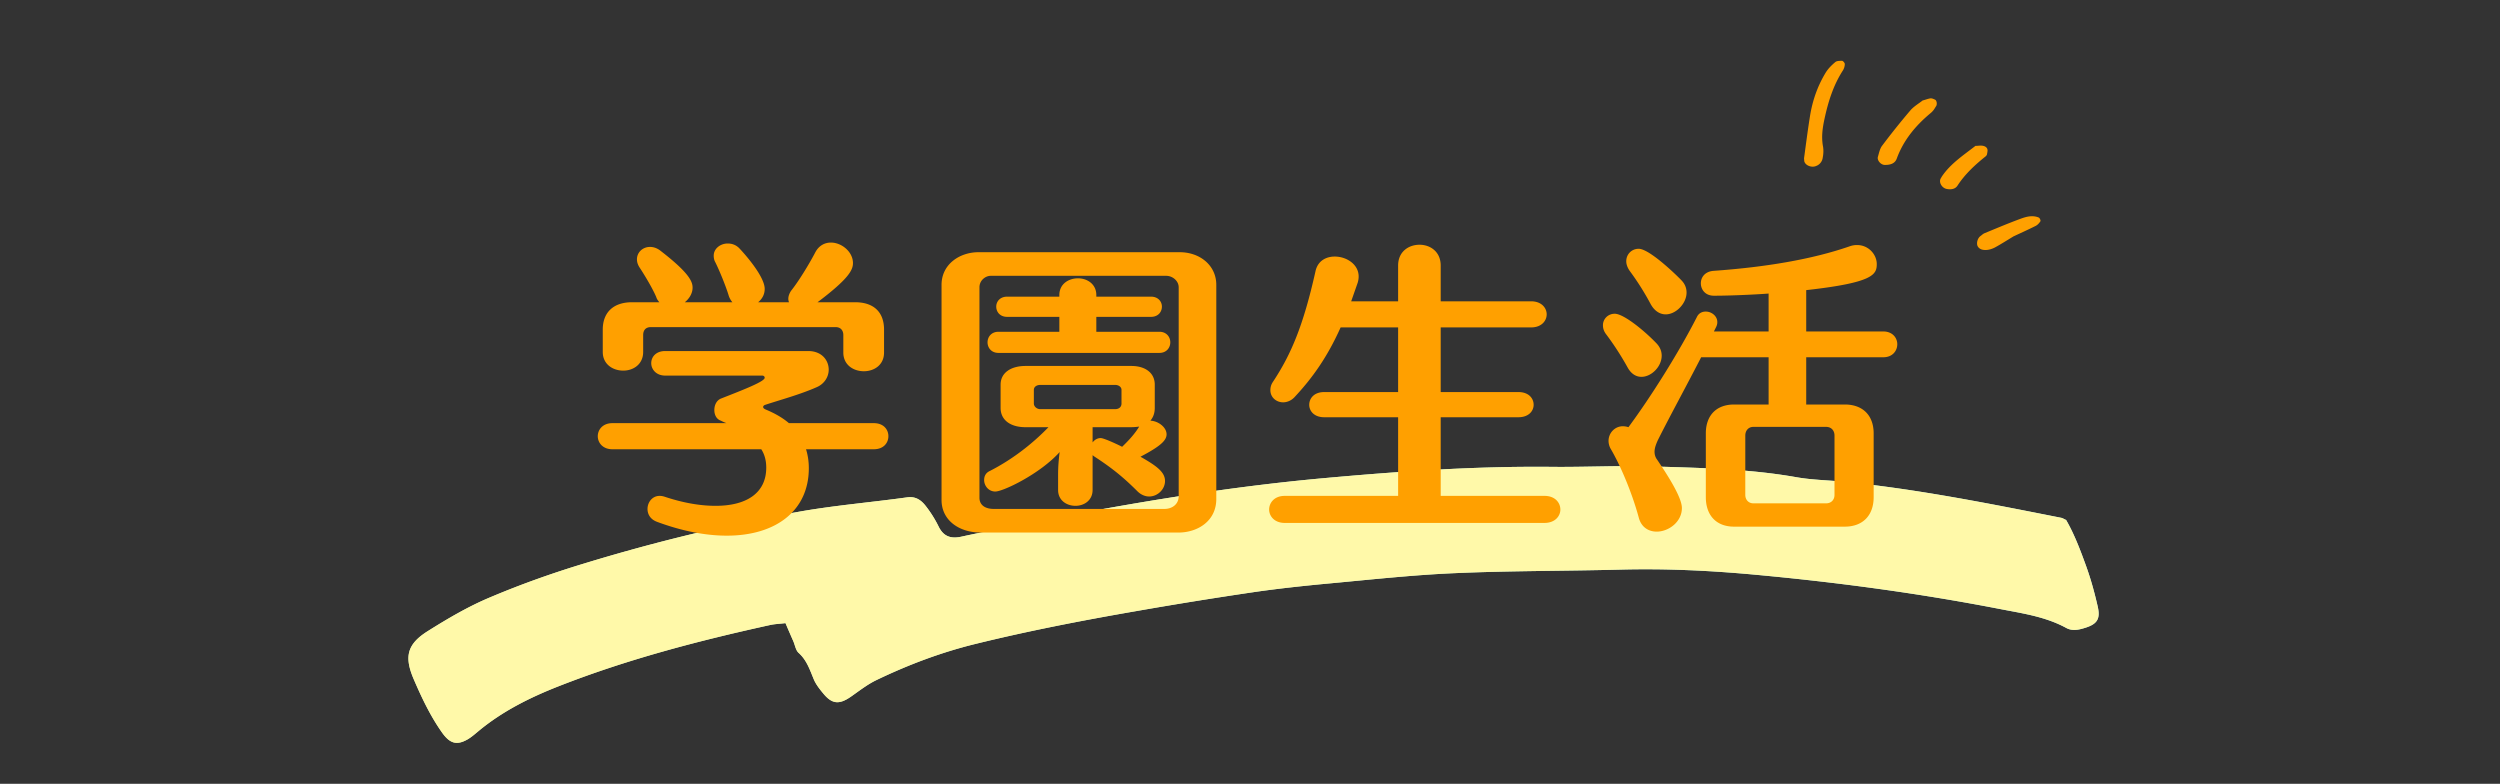
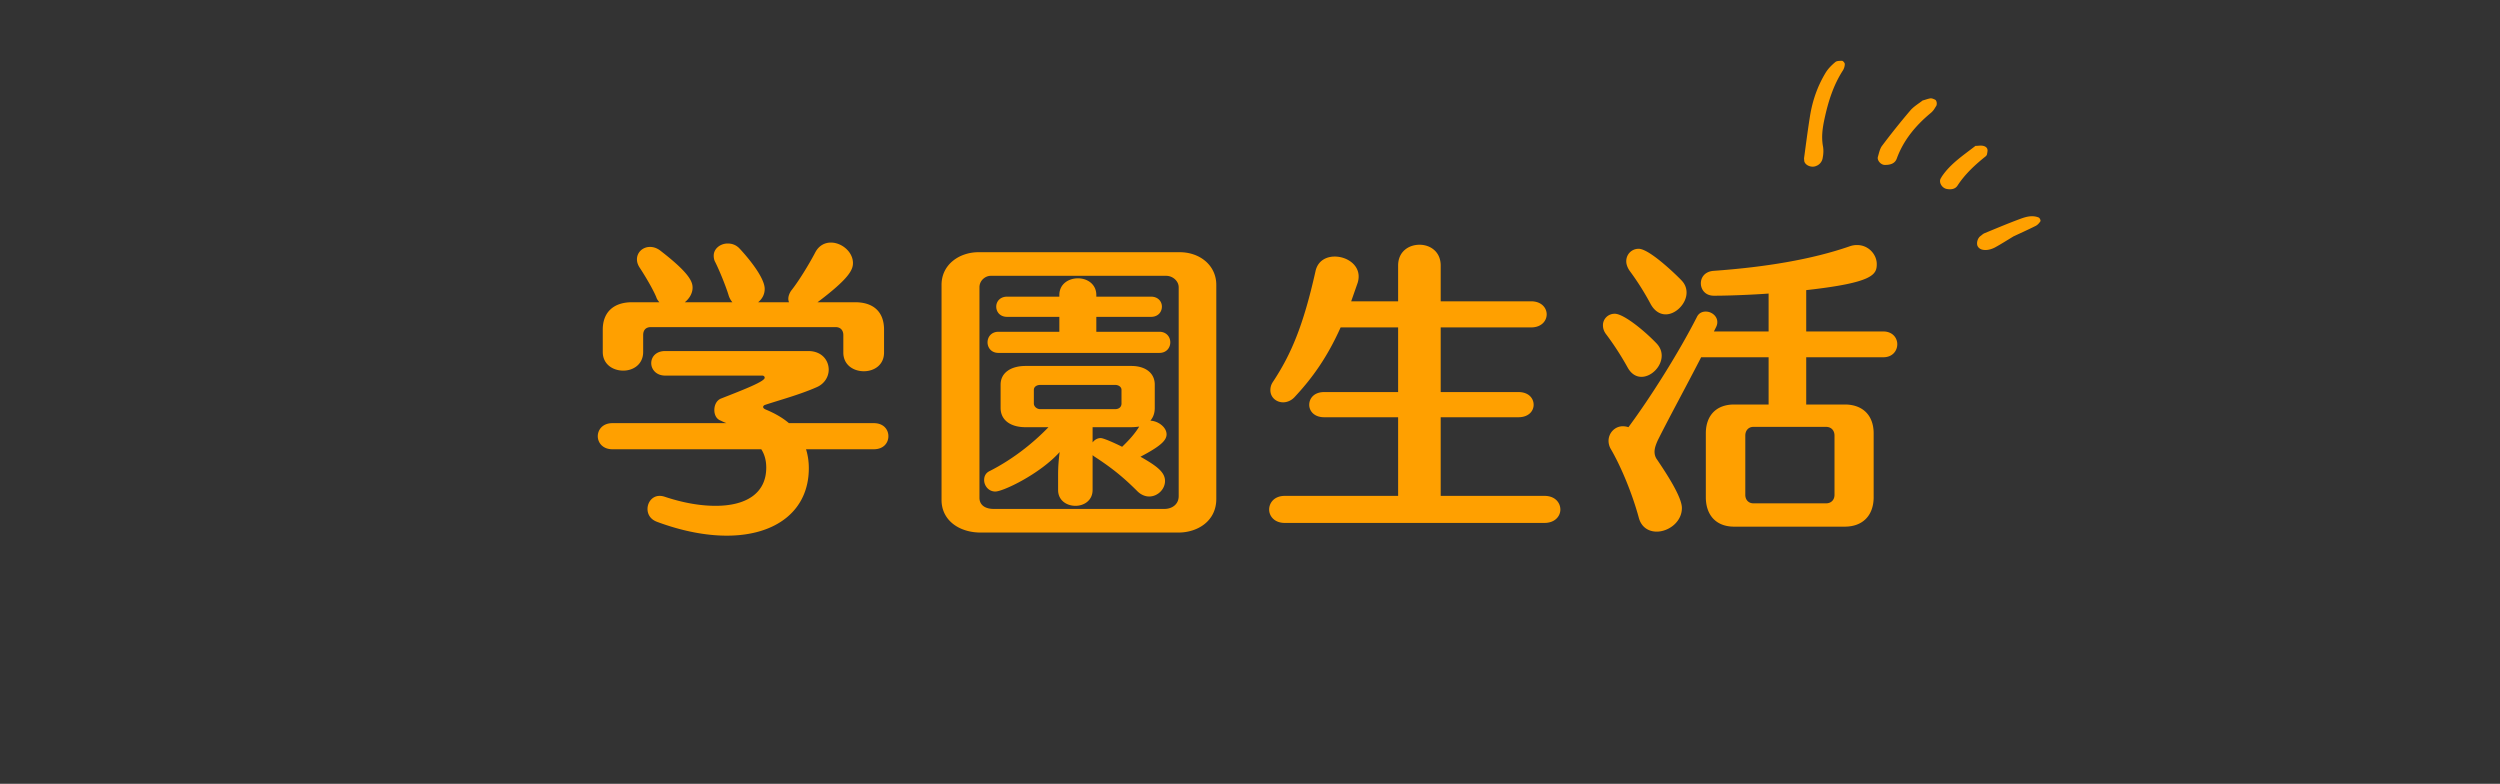
<svg xmlns="http://www.w3.org/2000/svg" width="370" height="116" fill="none">
  <rect width="100%" height="100%" fill="#333333" stroke="none" />
  <g style="mix-blend-mode:multiply">
-     <path d="M305.767 76.923c1.241 2.134 2.147 4.553 3.02 6.97.693 1.931 1.227 3.908 1.682 5.9.41 1.829-.109 2.578-1.871 3.127-.921.29-1.888.516-2.795.016-3.144-1.716-6.657-2.18-10.072-2.853-11.992-2.321-24.075-3.935-36.23-5.05-6.542-.598-13.106-.906-19.693-.731-8.152.212-16.315.167-24.469.524-6.131.264-12.254.931-18.375 1.502-3.796.353-7.592.754-11.36 1.301a643.97 643.97 0 00-17.577 2.838c-7.935 1.377-15.857 2.916-23.691 4.843-5.075 1.25-9.939 3.084-14.652 5.356-1.322.638-2.523 1.585-3.738 2.434-1.742 1.211-2.799 1.128-4.113-.475-.541-.654-1.097-1.357-1.415-2.137-.576-1.397-1.041-2.808-2.222-3.86-.436-.395-.533-1.155-.791-1.74-.38-.86-.759-1.738-1.154-2.664-.917.113-1.66.132-2.358.297-10.588 2.33-21.073 5.067-31.186 9.034-4.245 1.668-8.37 3.708-11.943 6.693-.497.411-.978.838-1.537 1.167-1.627.939-2.632.631-3.773-.953-1.741-2.449-3.02-5.148-4.204-7.894-1.457-3.364-1.014-5.226 2.051-7.156 2.97-1.867 6.033-3.668 9.262-5.015 4.502-1.905 9.126-3.55 13.793-4.968 10.573-3.234 21.308-5.836 32.174-7.742 5.21-.91 10.508-1.349 15.747-2.08 1.251-.171 2.062.423 2.726 1.273a17.363 17.363 0 011.89 3c.746 1.561 1.877 1.888 3.415 1.543 2.378-.522 4.786-.98 7.178-1.454 15.292-3.072 30.655-5.754 46.186-7.176 11.293-1.029 22.612-1.815 33.963-1.697 4.974.054 9.952-.214 14.924-.062 7.086.22 14.205.344 21.226 1.58 2.282.41 4.634.451 6.952.67 10.892 1.076 21.608 3.23 32.324 5.353.205.035.376.167.721.319l-.015-.033z" fill="url(#paint0_linear_1576_1812)" style="mix-blend-mode:multiply" />
-     <path d="M305.767 76.923c1.241 2.134 2.147 4.553 3.02 6.97.693 1.931 1.227 3.908 1.682 5.9.41 1.829-.109 2.578-1.871 3.127-.921.29-1.888.516-2.795.016-3.144-1.716-6.657-2.18-10.072-2.853-11.992-2.321-24.075-3.935-36.23-5.05-6.542-.598-13.106-.906-19.693-.731-8.152.212-16.315.167-24.469.524-6.131.264-12.254.931-18.375 1.502-3.796.353-7.592.754-11.36 1.301a643.97 643.97 0 00-17.577 2.838c-7.935 1.377-15.857 2.916-23.691 4.843-5.075 1.25-9.939 3.084-14.652 5.356-1.322.638-2.523 1.585-3.738 2.434-1.742 1.211-2.799 1.128-4.113-.475-.541-.654-1.097-1.357-1.415-2.137-.576-1.397-1.041-2.808-2.222-3.86-.436-.395-.533-1.155-.791-1.74-.38-.86-.759-1.738-1.154-2.664-.917.113-1.66.132-2.358.297-10.588 2.33-21.073 5.067-31.186 9.034-4.245 1.668-8.37 3.708-11.943 6.693-.497.411-.978.838-1.537 1.167-1.627.939-2.632.631-3.773-.953-1.741-2.449-3.02-5.148-4.204-7.894-1.457-3.364-1.014-5.226 2.051-7.156 2.97-1.867 6.033-3.668 9.262-5.015 4.502-1.905 9.126-3.55 13.793-4.968 10.573-3.234 21.308-5.836 32.174-7.742 5.21-.91 10.508-1.349 15.747-2.08 1.251-.171 2.062.423 2.726 1.273a17.363 17.363 0 011.89 3c.746 1.561 1.877 1.888 3.415 1.543 2.378-.522 4.786-.98 7.178-1.454 15.292-3.072 30.655-5.754 46.186-7.176 11.293-1.029 22.612-1.815 33.963-1.697 4.974.054 9.952-.214 14.924-.062 7.086.22 14.205.344 21.226 1.58 2.282.41 4.634.451 6.952.67 10.892 1.076 21.608 3.23 32.324 5.353.205.035.376.167.721.319l-.015-.033z" fill="#FFF9A9" />
-   </g>
+     </g>
  <path d="M129.32 66.49h-10.028c.276.874.414 1.84.414 2.806 0 6.256-4.83 9.982-12.144 9.982-3.036 0-6.532-.644-10.258-2.024-1.058-.368-1.472-1.15-1.472-1.932 0-.966.69-1.932 1.794-1.932.276 0 .506.046.782.138 2.76.92 5.29 1.334 7.498 1.334 4.508 0 7.498-1.84 7.498-5.658 0-1.012-.23-1.932-.736-2.714H90.634c-1.426 0-2.162-.966-2.162-1.932s.736-1.932 2.162-1.932h16.882a6.517 6.517 0 01-.828-.368c-.69-.23-.966-.92-.966-1.564 0-.736.322-1.426.966-1.702 3.404-1.334 6.486-2.53 6.486-3.082 0-.184-.138-.322-.368-.322H98.454c-1.334 0-2.07-.92-2.07-1.84s.69-1.794 2.07-1.794h21.16c2.024 0 3.036 1.38 3.036 2.76 0 1.012-.598 2.07-1.748 2.576-2.484 1.104-5.566 1.932-7.636 2.622-.184.046-.322.184-.322.322s.138.276.368.368c1.426.598 2.53 1.242 3.45 2.024h12.558c1.472 0 2.162.966 2.162 1.932s-.69 1.932-2.162 1.932zm1.518-17.71v3.404c0 1.84-1.472 2.76-2.99 2.76-1.518 0-3.036-.92-3.036-2.76v-2.576c0-.782-.46-1.196-1.15-1.196H96.338c-.782 0-1.15.46-1.15 1.196v2.484c0 1.84-1.472 2.76-2.944 2.76-1.518 0-3.036-.92-3.036-2.76V48.78c0-2.576 1.61-4.048 4.324-4.048h4.048c-.184-.23-.368-.46-.46-.782-.552-1.288-1.656-3.128-2.438-4.324-.276-.414-.414-.828-.414-1.242 0-1.058.874-1.84 1.932-1.84.46 0 .966.138 1.472.506 4.37 3.358 4.83 4.646 4.83 5.52 0 .828-.46 1.61-1.15 2.162h7.038a3.036 3.036 0 01-.552-1.012c-.368-1.242-1.334-3.634-1.978-4.922-.184-.322-.23-.644-.23-.966 0-1.058 1.012-1.794 2.07-1.794.598 0 1.196.184 1.702.69.966 1.012 3.772 4.232 3.772 6.026 0 .828-.368 1.472-.966 1.978h4.554c-.046-.184-.092-.322-.092-.506 0-.368.138-.782.414-1.196 1.104-1.38 2.622-3.864 3.542-5.612.552-1.104 1.472-1.518 2.346-1.518 1.61 0 3.266 1.38 3.266 3.036 0 1.012-.598 2.3-5.244 5.796h5.566c2.714 0 4.278 1.426 4.278 4.048zM174.4 78.818h-29.256c-3.174 0-5.796-1.794-5.796-4.83V42.156c0-3.036 2.668-4.83 5.474-4.83h29.762c3.036 0 5.428 1.978 5.428 4.83V73.85c0 3.266-2.76 4.968-5.612 4.968zm.046-5.382V42.524c0-.966-.92-1.702-1.84-1.702h-25.99c-.736 0-1.656.644-1.656 1.702v31.142c0 1.104.874 1.656 2.116 1.656h25.254c1.15 0 2.116-.69 2.116-1.886zm-12.512-5.888l-.23-.184v5.152c0 1.564-1.288 2.346-2.53 2.346-1.288 0-2.576-.782-2.576-2.346v-2.254c0-1.15.092-2.3.23-3.358-2.944 3.266-8.372 5.842-9.522 5.842-1.012 0-1.656-.874-1.656-1.702 0-.552.23-1.058.828-1.334 3.174-1.61 6.21-3.91 8.694-6.486h-3.404c-2.162 0-3.68-1.012-3.68-2.852v-3.45c0-1.748 1.518-2.76 3.68-2.76h15.686c2.024 0 3.45 1.012 3.45 2.76v3.45c0 .782-.23 1.38-.644 1.886 1.15.046 2.392.966 2.392 2.024 0 .92-.966 1.794-3.864 3.312 2.346 1.334 3.634 2.254 3.634 3.588 0 1.242-1.104 2.3-2.346 2.3-.552 0-1.196-.23-1.748-.782-2.07-2.07-3.772-3.45-6.394-5.152zm9.66-15.318h-23.828c-1.058 0-1.61-.782-1.61-1.564s.552-1.564 1.61-1.564h9.016v-2.208h-7.728c-1.058 0-1.61-.736-1.61-1.518 0-.736.552-1.472 1.61-1.472h7.728v-.23c0-1.656 1.38-2.484 2.76-2.484 1.334 0 2.714.828 2.714 2.484v.23h8.096c1.058 0 1.61.736 1.61 1.472 0 .782-.552 1.518-1.61 1.518h-8.096v2.208h9.338c1.058 0 1.61.782 1.61 1.564s-.552 1.564-1.61 1.564zm-5.612 7.498v-2.024c0-.46-.46-.736-.92-.736h-11.086c-.552 0-.966.276-.966.736v2.024c0 .414.414.828.966.828h11.04c.644 0 .966-.368.966-.828zm1.472 3.496h-5.75v2.254c.276-.368.69-.644 1.196-.644.414 0 1.978.69 3.174 1.288 1.012-.966 1.886-1.932 2.53-2.99a8.324 8.324 0 01-1.15.092zm61.134 14.168h-38.456c-1.518 0-2.3-1.012-2.3-1.978 0-1.012.782-2.024 2.3-2.024h16.79V61.752h-10.948c-1.472 0-2.208-.92-2.208-1.84 0-.966.736-1.886 2.208-1.886h10.948v-9.568h-8.51c-1.978 4.416-4.186 7.498-6.808 10.304-.506.552-1.15.782-1.702.782-1.012 0-1.886-.736-1.886-1.794 0-.414.092-.828.414-1.288 2.668-4.048 4.462-8.28 6.256-16.284.322-1.564 1.564-2.208 2.852-2.208 1.748 0 3.542 1.15 3.542 2.944 0 .322-.046.598-.138.92l-.966 2.76h6.946v-5.29c0-2.07 1.564-3.082 3.174-3.082 1.564 0 3.128 1.012 3.128 3.082v5.29h13.386c1.518 0 2.3.966 2.3 1.932s-.782 1.932-2.3 1.932h-13.386v9.568h11.5c1.518 0 2.254.92 2.254 1.886 0 .92-.736 1.84-2.254 1.84h-11.5V73.39h15.364c1.564 0 2.346 1.012 2.346 2.024 0 .966-.782 1.978-2.346 1.978zm44.436.552h-16.376c-2.622 0-4.186-1.656-4.186-4.37v-9.43c0-2.668 1.564-4.278 4.186-4.278h5.106v-6.992h-9.982c-2.346 4.554-4.692 8.832-6.394 12.236-.276.598-.506 1.196-.506 1.748 0 .368.092.782.368 1.15 1.334 1.978 3.68 5.52 3.68 7.176 0 2.07-1.978 3.496-3.726 3.496-1.196 0-2.3-.644-2.668-2.116-.874-3.22-2.484-7.314-4.186-10.212a2.45 2.45 0 01-.276-1.104c0-1.15.92-2.162 2.116-2.162.276 0 .552.046.828.138 3.312-4.462 7.498-11.132 10.12-16.284.276-.598.782-.828 1.334-.828.828 0 1.702.644 1.702 1.564 0 .23-.046.46-.184.736l-.322.644h8.096v-5.612c-.414.046-4.784.322-8.096.322-1.288 0-1.932-.92-1.932-1.84 0-.874.598-1.748 1.886-1.84 7.728-.552 14.582-1.702 20.148-3.634a3.092 3.092 0 011.104-.184c1.702 0 2.898 1.426 2.898 2.806 0 1.564-.506 2.76-10.442 3.864v6.118h11.408c1.38 0 2.07.966 2.07 1.886 0 .966-.69 1.932-2.07 1.932H267.32v6.992h5.704c2.668 0 4.278 1.61 4.278 4.278v9.43c0 2.714-1.61 4.37-4.278 4.37zm-1.518-4.692v-8.786c0-.736-.46-1.288-1.242-1.288H259.5c-.736 0-1.196.552-1.196 1.288v8.786c0 .69.46 1.242 1.196 1.242h10.764c.782 0 1.242-.552 1.242-1.242zm-24.978-26.726c-.828 0-1.656-.46-2.254-1.564a39.317 39.317 0 00-3.082-4.876c-.322-.46-.506-.966-.506-1.426 0-1.012.782-1.84 1.84-1.84 1.702 0 6.164 4.462 6.394 4.738.506.552.69 1.15.69 1.748 0 1.61-1.564 3.22-3.082 3.22zm-3.588 9.246c-.736 0-1.472-.368-2.024-1.334a42.7 42.7 0 00-3.174-4.922c-.368-.46-.506-.92-.506-1.38 0-.92.736-1.702 1.748-1.702 1.288 0 4.324 2.438 6.21 4.416.506.552.736 1.15.736 1.794 0 1.61-1.518 3.128-2.99 3.128zm25.817-31.192c-.786.3-1.736-.22-1.736-.85 0-.11-.033-.235-.016-.345.278-2.046.54-4.108.868-6.154.36-2.298 1.113-4.485 2.341-6.5.361-.582.868-1.086 1.409-1.542.213-.189.655-.189.999-.189.147 0 .409.315.409.472 0 .33-.114.693-.295.976-1.408 2.188-2.161 4.611-2.702 7.114-.295 1.353-.491 2.706-.229 4.107.098.551.066 1.15-.049 1.716a1.507 1.507 0 01-1.015 1.196h.016zm15.754-9.694c.508-.142.852-.283 1.212-.33.213-.016.442.094.655.188.262.11.344.677.18.945-.131.189-.245.409-.376.582a2.926 2.926 0 01-.492.504c-2.227 1.857-3.996 4.013-4.978 6.72-.279.74-.999.928-1.785.913-.573-.016-1.147-.677-.999-1.197.164-.55.278-1.164.606-1.62a108.671 108.671 0 014.192-5.241c.524-.614 1.278-1.039 1.802-1.464h-.017zm13.544 20.066c-1.147.693-1.933 1.196-2.768 1.653-.409.22-.884.377-1.343.393-.442.016-.95-.063-1.228-.52-.246-.408-.066-1.211.393-1.541.197-.142.36-.315.573-.41 1.752-.724 3.505-1.463 5.29-2.124.884-.33 1.834-.598 2.767-.205.148.063.312.44.246.55-.18.268-.426.552-.72.693-1.163.583-2.359 1.118-3.194 1.511h-.016zm-5.667-13.362c.361 0 .721-.078 1.065-.015s.688.252.704.66c0 .221-.049.442-.098.662a.683.683 0 01-.213.267c-1.572 1.26-3.03 2.613-4.127 4.297-.344.535-.966.63-1.605.504-.737-.142-1.228-1.023-.868-1.59.066-.095.115-.205.18-.3 1.278-1.872 3.177-3.115 4.962-4.5v.015z" fill="#FFA000" />
  <defs>
    <linearGradient id="paint0_linear_1576_1812" x1="298" y1="106.619" x2="69.371" y2="78.929" gradientUnits="userSpaceOnUse">
      <stop stop-color="#9ED7E8" />
      <stop offset="1" stop-color="#C9E2B0" />
    </linearGradient>
  </defs>
</svg>